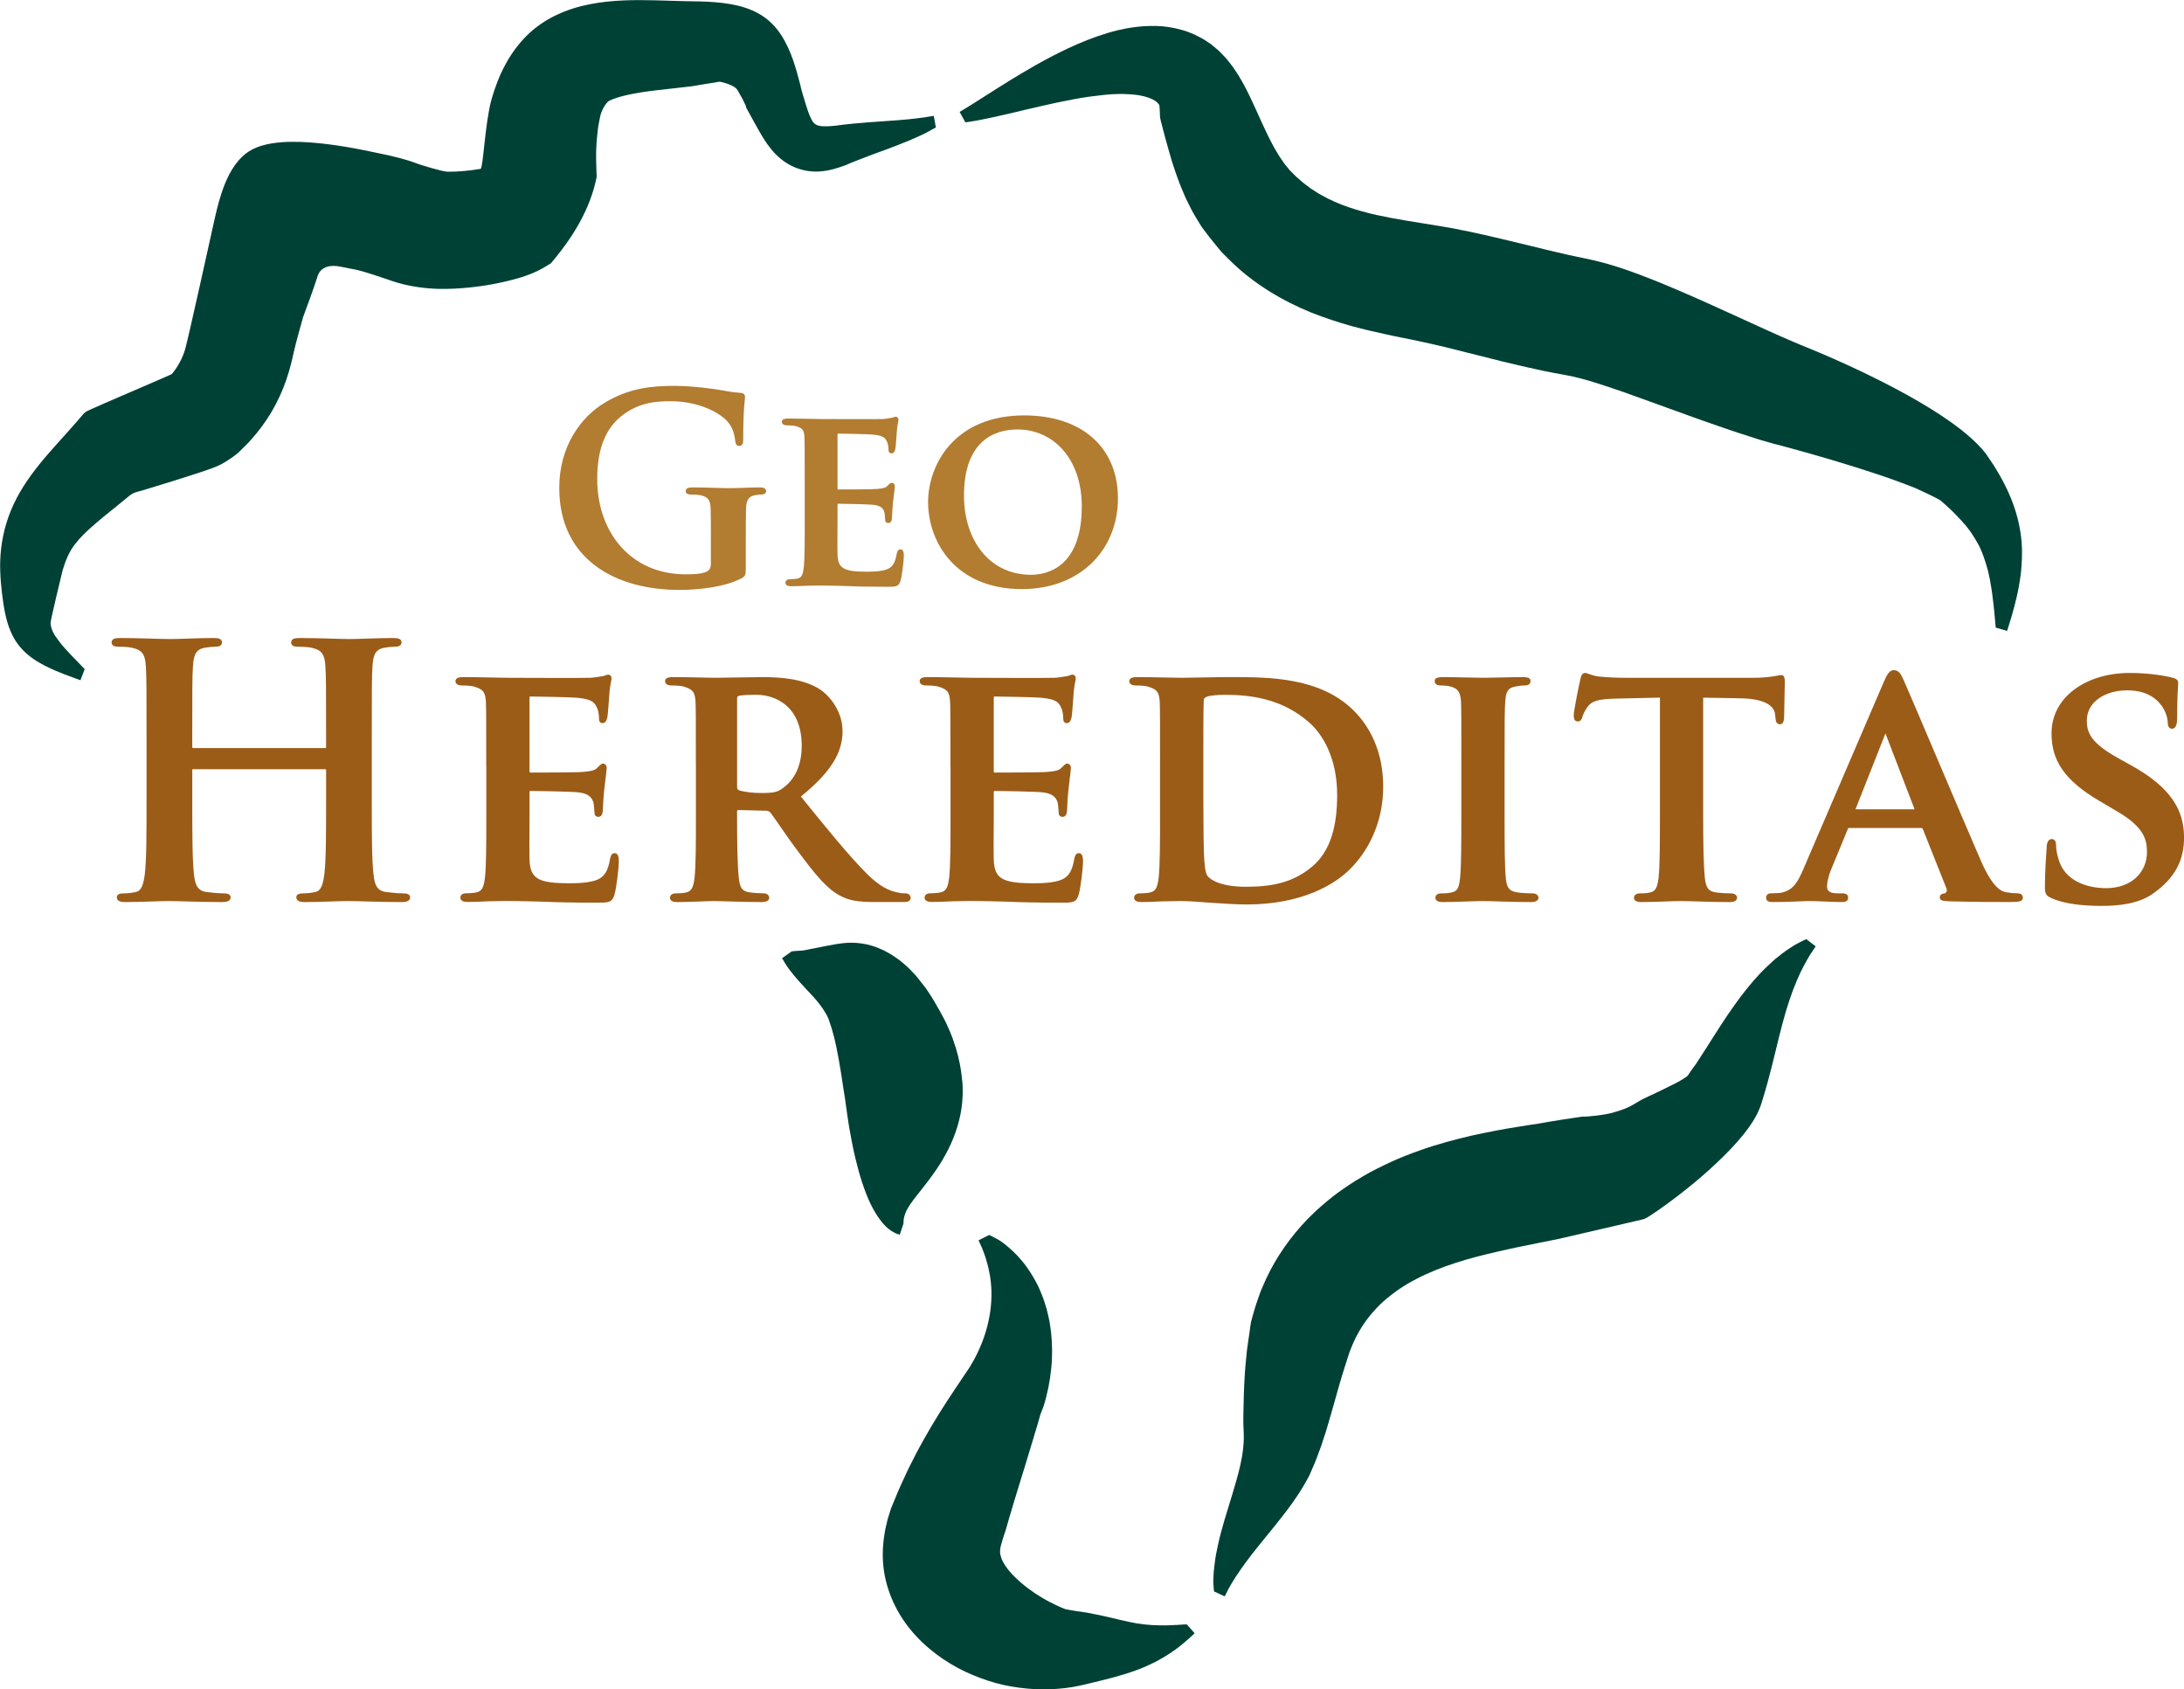
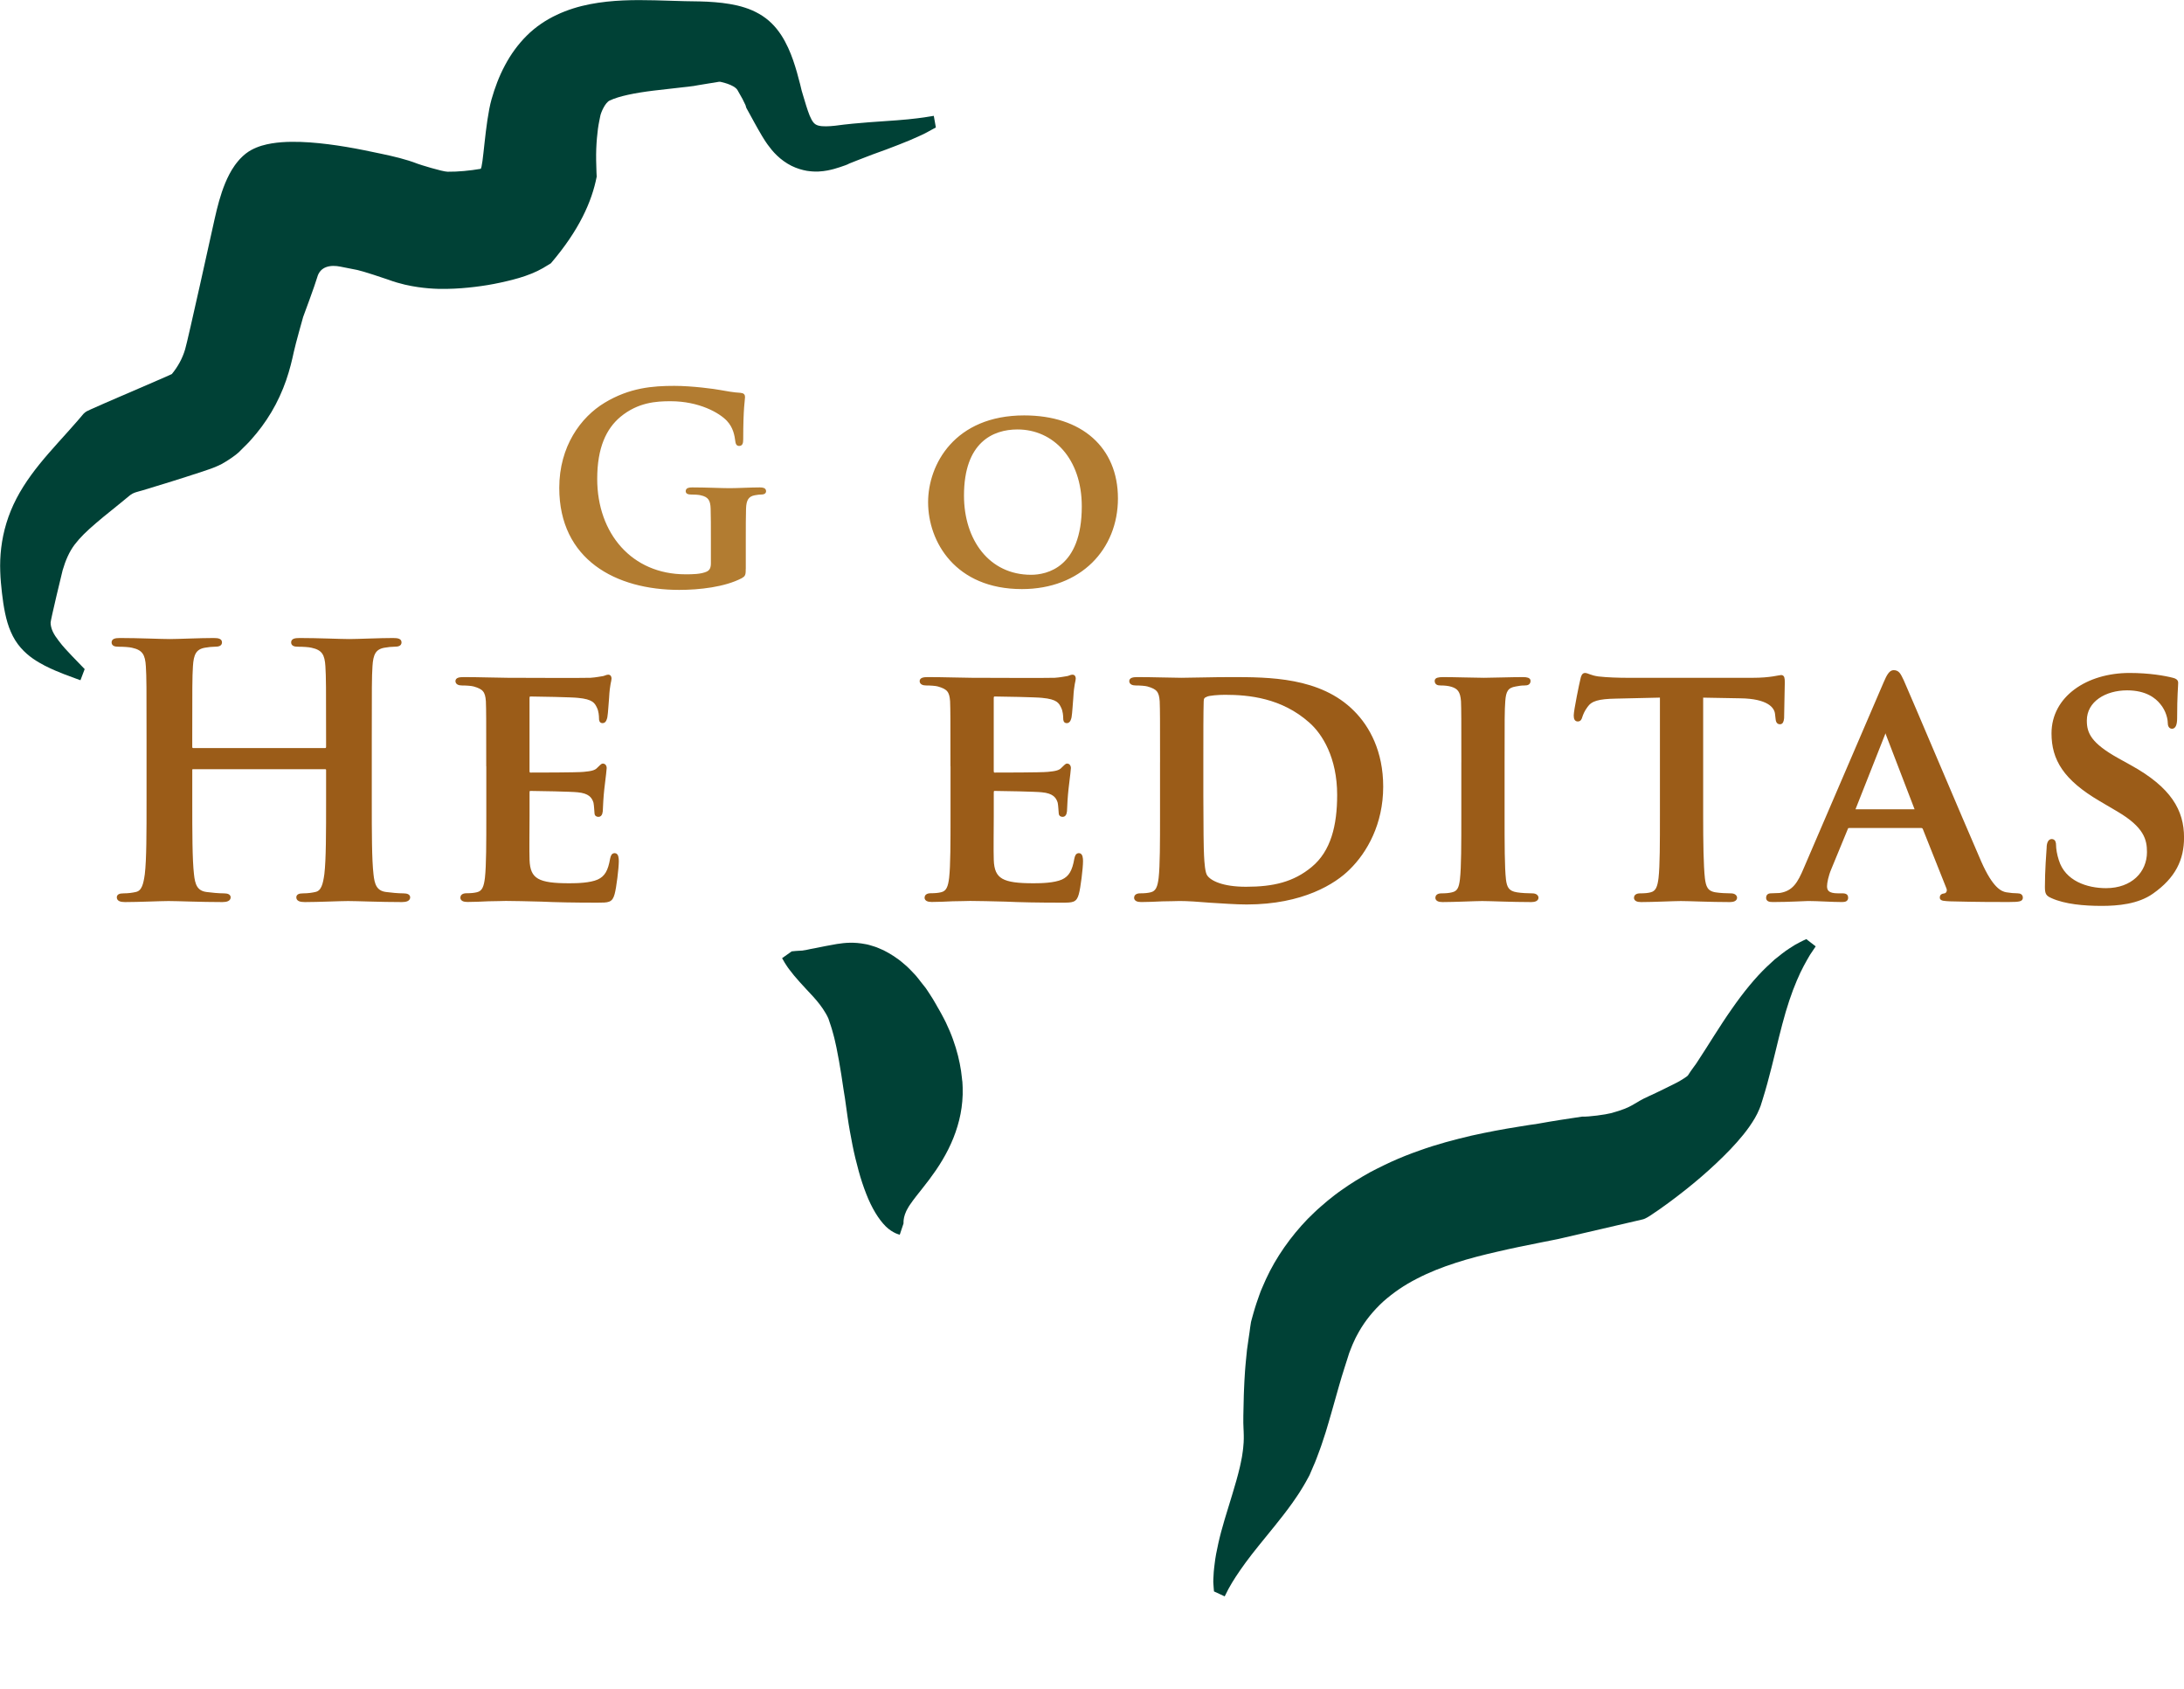
<svg xmlns="http://www.w3.org/2000/svg" id="uuid-8cf9bb03-d2f1-432e-9625-2c13f95a55de" data-name="contornos_apenas_imagem" viewBox="0 0 881.81 681.96">
  <g id="uuid-8babac41-b7e4-4459-b2ba-88d48df996b3" data-name="Desenho">
    <g>
      <path d="M131.32,302.47c.42,0,.84-.28.84-.98v-2.93c0-21.23,0-25.14-.28-29.61-.28-4.75-1.4-6.98-6.01-7.96-1.12-.28-3.49-.42-5.45-.42-1.54,0-2.37-.28-2.37-1.26s.98-1.26,2.93-1.26c7.54,0,16.34.42,20.11.42,3.35,0,12.15-.42,17.6-.42,1.96,0,2.93.28,2.93,1.26s-.84,1.26-2.51,1.26c-1.12,0-2.38.14-4.05.42-3.77.7-4.89,3.07-5.17,7.96-.28,4.47-.28,8.38-.28,29.61v24.58c0,12.85,0,23.88.7,29.89.42,3.91,1.26,6.98,5.45,7.54,1.96.28,5.03.56,7.12.56,1.54,0,2.23.42,2.23,1.12,0,.98-1.12,1.4-2.79,1.4-9.08,0-17.88-.42-21.79-.42-3.21,0-12.01.42-17.46.42-1.96,0-2.93-.42-2.93-1.4,0-.7.56-1.12,2.24-1.12,2.09,0,3.77-.28,5.03-.56,2.79-.56,3.49-3.63,4.05-7.68.7-5.87.7-16.9.7-29.75v-12.29c0-.56-.42-.84-.84-.84h-53.35c-.42,0-.84.14-.84.84v12.29c0,12.85,0,23.88.7,29.89.42,3.91,1.26,6.98,5.45,7.54,1.96.28,5.03.56,7.12.56,1.54,0,2.23.42,2.23,1.12,0,.98-1.12,1.4-2.79,1.4-9.08,0-17.88-.42-21.79-.42-3.21,0-12.01.42-17.6.42-1.82,0-2.79-.42-2.79-1.4,0-.7.56-1.12,2.23-1.12,2.1,0,3.77-.28,5.03-.56,2.79-.56,3.49-3.63,4.05-7.68.7-5.87.7-16.9.7-29.75v-24.58c0-21.23,0-25.14-.28-29.61-.28-4.75-1.4-6.98-6.01-7.96-1.12-.28-3.49-.42-5.45-.42-1.54,0-2.37-.28-2.37-1.26s.98-1.26,2.93-1.26c7.54,0,16.34.42,20.11.42,3.35,0,12.15-.42,17.6-.42,1.96,0,2.93.28,2.93,1.26s-.84,1.26-2.51,1.26c-1.12,0-2.38.14-4.05.42-3.77.7-4.89,3.07-5.17,7.96-.28,4.47-.28,8.38-.28,29.61v2.93c0,.7.42.98.84.98h53.35Z" fill="#9b5c18" stroke="#9b5c18" stroke-miterlimit="10" />
      <path d="M196.82,308.19c0-18.02,0-21.37-.14-25.14-.28-4.05-1.4-5.31-5.31-6.42-.98-.28-3.07-.42-4.89-.42-1.26,0-2.09-.42-2.09-1.26s.98-1.12,2.79-1.12c6.42,0,14.25.28,17.74.28,3.91,0,31.15.14,33.52,0,2.23-.14,4.19-.56,5.17-.7.7-.14,1.4-.56,1.96-.56.7,0,.84.56.84,1.12,0,.84-.7,2.23-.98,7.68-.14,1.26-.42,6.42-.7,7.82-.14.56-.42,1.95-1.4,1.95-.84,0-.98-.56-.98-1.54,0-.84-.14-2.93-.84-4.33-.98-2.1-1.96-3.77-8.1-4.33-2.09-.28-16.76-.56-19.27-.56-.56,0-.84.42-.84,1.12v29.33c0,.7.14,1.26.84,1.26,2.79,0,18.71,0,21.51-.28,2.93-.28,4.75-.56,5.87-1.82.98-.84,1.4-1.54,1.96-1.54s.98.56.98,1.26-.28,2.65-.98,8.66c-.28,2.37-.56,7.12-.56,7.96,0,.98-.14,2.65-1.26,2.65-.84,0-1.12-.42-1.12-.98-.14-1.26-.14-2.79-.42-4.33-.7-2.37-2.23-4.19-6.84-4.61-2.23-.28-16.2-.56-19.27-.56-.56,0-.7.56-.7,1.26v9.5c0,4.05-.14,14.11,0,17.6.28,8.1,4.05,9.92,16.62,9.92,3.21,0,8.38-.14,11.59-1.54,3.07-1.4,4.47-3.91,5.31-8.8.28-1.26.56-1.82,1.4-1.82.98,0,1.12,1.54,1.12,2.79,0,2.65-.98,10.75-1.68,13.13-.84,3.07-1.96,3.07-6.56,3.07-9.22,0-16.62-.14-22.62-.42-6.01-.14-10.62-.28-14.25-.28-1.4,0-4.05.14-6.98.14-2.93.14-6,.28-8.52.28-1.54,0-2.37-.42-2.37-1.26,0-.56.42-1.26,1.96-1.26,1.82,0,3.21-.14,4.33-.42,2.51-.56,3.21-2.79,3.63-6.28.56-5.03.56-14.39.56-25.28v-20.95Z" fill="#9b5c18" stroke="#9b5c18" stroke-miterlimit="10" />
-       <path d="M281.46,308.19c0-18.02,0-21.37-.14-25.14-.28-4.05-1.4-5.31-5.31-6.42-.98-.28-3.07-.42-4.89-.42-1.26,0-2.09-.42-2.09-1.26s.98-1.12,2.79-1.12c6.42,0,14.25.28,16.76.28,4.19,0,15.36-.28,19.13-.28,7.82,0,16.76.7,23.32,5.03,3.49,2.37,8.66,8.38,8.66,16.34,0,8.8-5.03,16.62-17.04,26.26,10.89,13.41,19.55,24.16,26.96,31.56,6.84,6.84,11.17,7.4,13.13,7.82,1.26.28,1.96.28,2.93.28s1.54.7,1.54,1.26c0,.98-.84,1.26-2.37,1.26h-11.73c-6.84,0-10.2-.7-13.41-2.37-5.31-2.65-9.92-8.24-16.76-17.46-4.89-6.42-10.06-14.39-11.59-16.2-.7-.7-1.4-.84-2.24-.84l-11.03-.28c-.56,0-.98.28-.98.98v1.68c0,11.03.14,20.25.7,25.28.42,3.49.98,5.73,4.75,6.28,1.82.28,4.47.42,6,.42.98,0,1.54.7,1.54,1.26,0,.84-.98,1.26-2.51,1.26-7.12,0-17.32-.42-19.13-.42-2.37,0-10.2.42-15.08.42-1.54,0-2.37-.42-2.37-1.26,0-.56.42-1.26,1.96-1.26,1.82,0,3.21-.14,4.33-.42,2.51-.56,3.21-2.79,3.63-6.28.56-5.03.56-14.39.56-25.28v-20.95ZM297.1,317.41c0,1.26.28,1.68,1.12,2.09,2.65.84,6.29,1.12,9.36,1.12,4.89,0,6.56-.42,8.66-1.96,3.77-2.65,7.96-7.82,7.96-17.6,0-16.76-11.45-21.09-18.71-21.09-3.07,0-6.01.14-7.26.42-.84.28-1.12.7-1.12,1.68v35.34Z" fill="#9b5c18" stroke="#9b5c18" stroke-miterlimit="10" />
      <path d="M384.25,308.19c0-18.02,0-21.37-.14-25.14-.28-4.05-1.4-5.31-5.31-6.42-.98-.28-3.07-.42-4.89-.42-1.26,0-2.09-.42-2.09-1.26s.98-1.12,2.79-1.12c6.42,0,14.25.28,17.74.28,3.91,0,31.15.14,33.52,0,2.23-.14,4.19-.56,5.17-.7.7-.14,1.4-.56,1.96-.56.7,0,.84.56.84,1.12,0,.84-.7,2.23-.98,7.68-.14,1.26-.42,6.42-.7,7.82-.14.56-.42,1.95-1.4,1.95-.84,0-.98-.56-.98-1.54,0-.84-.14-2.93-.84-4.33-.98-2.1-1.96-3.77-8.1-4.33-2.09-.28-16.76-.56-19.27-.56-.56,0-.84.42-.84,1.12v29.33c0,.7.14,1.26.84,1.26,2.79,0,18.71,0,21.51-.28,2.93-.28,4.75-.56,5.87-1.82.98-.84,1.4-1.54,1.96-1.54s.98.56.98,1.26-.28,2.65-.98,8.66c-.28,2.37-.56,7.12-.56,7.96,0,.98-.14,2.65-1.26,2.65-.84,0-1.12-.42-1.12-.98-.14-1.26-.14-2.79-.42-4.33-.7-2.37-2.23-4.19-6.84-4.61-2.23-.28-16.2-.56-19.27-.56-.56,0-.7.56-.7,1.26v9.5c0,4.05-.14,14.11,0,17.6.28,8.1,4.05,9.92,16.62,9.92,3.21,0,8.38-.14,11.59-1.54,3.07-1.4,4.47-3.91,5.31-8.8.28-1.26.56-1.82,1.4-1.82.98,0,1.12,1.54,1.12,2.79,0,2.65-.98,10.75-1.68,13.13-.84,3.07-1.95,3.07-6.56,3.07-9.22,0-16.62-.14-22.62-.42-6.01-.14-10.62-.28-14.25-.28-1.4,0-4.05.14-6.98.14-2.93.14-6,.28-8.52.28-1.54,0-2.37-.42-2.37-1.26,0-.56.42-1.26,1.96-1.26,1.82,0,3.21-.14,4.33-.42,2.51-.56,3.21-2.79,3.63-6.28.56-5.03.56-14.39.56-25.28v-20.95Z" fill="#9b5c18" stroke="#9b5c18" stroke-miterlimit="10" />
      <path d="M468.88,308.19c0-18.02,0-21.37-.14-25.14-.28-4.05-1.4-5.31-5.31-6.42-.98-.28-3.07-.42-4.89-.42-1.26,0-2.09-.42-2.09-1.26s.98-1.12,2.79-1.12c6.42,0,14.25.28,17.74.28,3.77,0,12.57-.28,19.97-.28,15.36,0,36.03,0,49.44,13.55,6.15,6.15,11.59,16.06,11.59,30.17,0,14.94-6.42,26.26-13.41,33.1-5.59,5.59-18.58,13.97-41.2,13.97-4.47,0-9.78-.42-14.67-.7-4.89-.42-9.36-.7-12.43-.7-1.4,0-4.05.14-6.98.14-2.93.14-6,.28-8.52.28-1.54,0-2.37-.42-2.37-1.26,0-.56.42-1.26,1.95-1.26,1.82,0,3.21-.14,4.33-.42,2.51-.56,3.21-2.79,3.63-6.28.56-5.03.56-14.39.56-25.28v-20.95ZM485.36,321.32c0,12.57.14,21.65.28,24.02.14,2.93.42,7.12,1.4,8.38,1.54,2.23,6.42,4.75,16.06,4.75,11.17,0,19.41-1.96,26.82-8.1,7.96-6.56,10.47-17.18,10.47-29.47,0-15.08-6-24.86-11.45-29.61-11.31-10.06-24.72-11.31-34.36-11.31-2.51,0-6.56.28-7.54.84-1.12.42-1.54.98-1.54,2.37-.14,4.05-.14,13.83-.14,23.18v14.94Z" fill="#9b5c18" stroke="#9b5c18" stroke-miterlimit="10" />
      <path d="M590.53,308.19c0-18.02,0-21.37-.14-25.14-.28-4.05-1.54-5.45-4.19-6.28-1.4-.42-2.93-.56-4.47-.56-1.26,0-1.96-.28-1.96-1.4,0-.7.98-.98,2.93-.98,4.61,0,12.99.28,16.48.28,3.07,0,11.03-.28,15.78-.28,1.54,0,2.51.28,2.51.98,0,1.12-.7,1.4-1.96,1.4s-2.23.14-3.63.42c-3.35.56-4.33,2.23-4.61,6.42-.28,3.77-.28,7.12-.28,25.14v20.95c0,11.45,0,20.95.56,25.98.42,3.21,1.26,5.03,4.89,5.59,1.68.28,4.47.42,6.28.42,1.4,0,1.96.7,1.96,1.26,0,.84-.98,1.26-2.38,1.26-8.1,0-16.48-.42-19.83-.42-2.79,0-11.17.42-16.06.42-1.54,0-2.37-.42-2.37-1.26,0-.56.42-1.26,1.96-1.26,1.82,0,3.21-.14,4.33-.42,2.51-.56,3.21-2.23,3.63-5.73.56-4.89.56-14.39.56-25.84v-20.95Z" fill="#9b5c18" stroke="#9b5c18" stroke-miterlimit="10" />
      <path d="M670.7,281.1l-18.3.42c-7.12.14-10.06.98-11.87,3.63-1.26,1.68-1.82,3.21-2.1,4.05-.28.98-.56,1.54-1.4,1.54s-1.12-.7-1.12-1.96c0-1.96,2.37-13.41,2.65-14.39.28-1.54.7-2.23,1.4-2.23.98,0,2.23.98,5.31,1.4,3.63.42,8.24.56,12.29.56h49.86c3.91,0,6.56-.28,8.38-.56,1.95-.28,2.93-.56,3.35-.56.84,0,.98.7.98,2.51,0,2.51-.28,11.31-.28,14.39-.14,1.26-.42,1.96-1.12,1.96-.98,0-1.26-.56-1.4-2.37l-.14-1.26c-.28-3.07-3.49-6.7-14.52-6.84l-15.5-.28v48.04c0,10.89.14,20.25.7,25.42.42,3.35,1.12,5.59,4.75,6.14,1.68.28,4.47.42,6.28.42,1.4,0,1.96.7,1.96,1.26,0,.84-.98,1.26-2.37,1.26-8.1,0-16.34-.42-19.83-.42-2.79,0-11.17.42-16.06.42-1.54,0-2.37-.42-2.37-1.26,0-.56.42-1.26,1.96-1.26,1.82,0,3.35-.14,4.33-.42,2.51-.56,3.21-2.79,3.63-6.28.56-5.03.56-14.39.56-25.28v-48.04Z" fill="#9b5c18" stroke="#9b5c18" stroke-miterlimit="10" />
      <path d="M746.68,333.75c-.7,0-.84.14-1.12.84l-6.56,15.92c-1.26,2.93-1.82,5.87-1.82,7.26,0,2.09,1.12,3.35,4.89,3.35h1.82c1.54,0,1.82.56,1.82,1.26,0,.98-.7,1.26-1.96,1.26-4.05,0-9.78-.42-13.69-.42-1.26,0-7.82.42-14.25.42-1.54,0-2.23-.28-2.23-1.26,0-.7.42-1.26,1.4-1.26,1.12,0,2.51-.14,3.63-.14,5.59-.84,7.68-4.47,10.2-10.48l32.12-74.72c1.4-3.35,2.38-4.75,3.63-4.75,1.82,0,2.37,1.12,3.63,3.77,2.93,6.56,23.46,55.17,31.29,73.18,4.75,10.75,8.24,12.29,10.47,12.71,1.82.28,3.21.42,4.61.42,1.12,0,1.68.42,1.68,1.26,0,.98-.7,1.26-5.31,1.26-4.33,0-13.27,0-23.6-.28-2.23-.14-3.63-.14-3.63-.98,0-.7.28-1.12,1.54-1.26.84-.14,1.68-1.26,1.12-2.65l-9.5-23.88c-.28-.7-.7-.84-1.26-.84h-28.91ZM772.93,327.19c.56,0,.7-.28.56-.7l-11.59-30.17c-.14-.42-.28-1.12-.56-1.12-.42,0-.56.7-.7,1.12l-11.87,30.03c-.28.56,0,.84.42.84h23.74Z" fill="#9b5c18" stroke="#9b5c18" stroke-miterlimit="10" />
      <path d="M828.52,362.1c-1.96-.84-2.37-1.4-2.37-4.05,0-6.42.56-13.83.7-15.78,0-1.82.56-3.07,1.54-3.07,1.12,0,1.26,1.12,1.26,1.95,0,1.54.42,4.05,1.12,6.15,2.65,8.8,11.87,11.73,19.55,11.73,10.61,0,17.04-6.7,17.04-15.08,0-5.17-1.26-10.34-12.15-16.76l-7.12-4.19c-14.53-8.52-19.27-16.48-19.27-26.96,0-14.52,13.97-23.88,31-23.88,7.96,0,14.25,1.12,17.46,1.96,1.12.28,1.68.7,1.68,1.54,0,1.54-.42,4.89-.42,14.25,0,2.51-.56,3.77-1.54,3.77-.84,0-1.26-.7-1.26-2.09,0-1.12-.56-4.75-3.21-7.82-1.82-2.23-5.73-5.59-13.69-5.59-8.8,0-16.76,4.61-16.76,12.71,0,5.31,1.96,9.5,12.99,15.64l5.03,2.79c16.2,8.94,21.23,18.02,21.23,28.77,0,8.8-3.35,15.92-12.29,22.21-5.87,4.19-13.97,4.89-20.53,4.89-7.12,0-14.67-.7-19.97-3.07Z" fill="#9b5c18" stroke="#9b5c18" stroke-miterlimit="10" />
    </g>
    <g>
      <path d="M300.61,229.22c0,2.8-.1,3.01-1.35,3.74-6.75,3.53-16.91,4.67-25.01,4.67-25.42,0-47.94-12.04-47.94-40.68,0-16.6,8.61-28.23,18.06-33.93,9.96-6.02,19.2-6.75,27.92-6.75,7.16,0,16.29,1.25,18.37,1.66,2.18.41,5.81,1.04,8.2,1.14,1.25.1,1.45.52,1.45,1.25,0,1.14-.73,4.05-.73,17.02,0,1.66-.31,2.18-1.14,2.18-.73,0-.93-.52-1.04-1.35-.31-2.39-.83-5.71-3.53-8.61-3.11-3.32-11.42-8.09-23.14-8.09-5.71,0-13.28.41-20.55,6.43-5.81,4.88-9.55,12.66-9.55,25.42,0,22.31,14.22,39.02,36.11,39.02,2.7,0,6.33,0,8.82-1.14,1.56-.73,1.97-2.08,1.97-3.84v-9.75c0-5.19,0-9.13-.1-12.25-.1-3.53-1.04-5.19-4.46-5.92-.83-.21-2.59-.31-4.05-.31-.93,0-1.56-.21-1.56-.83,0-.83.73-1.04,2.18-1.04,5.4,0,11.93.31,15.05.31s8.72-.31,12.14-.31c1.35,0,2.08.21,2.08,1.04,0,.62-.62.83-1.35.83-.83,0-1.56.1-2.8.31-2.8.52-3.84,2.28-3.94,5.92-.1,3.11-.1,7.26-.1,12.45v11.41Z" fill="#b27c31" stroke="#b27c31" stroke-miterlimit="10" />
-       <path d="M325.41,194.97c0-13.39,0-15.88-.1-18.68-.21-3.01-1.04-3.94-3.94-4.77-.73-.21-2.28-.31-3.63-.31-.93,0-1.56-.31-1.56-.93s.73-.83,2.08-.83c4.77,0,10.59.21,13.18.21,2.91,0,23.14.1,24.91,0,1.66-.1,3.11-.41,3.84-.52.52-.1,1.04-.41,1.45-.41.52,0,.62.41.62.83,0,.62-.52,1.66-.73,5.71-.1.93-.31,4.77-.52,5.81-.1.41-.31,1.45-1.04,1.45-.62,0-.73-.41-.73-1.14,0-.62-.1-2.18-.62-3.22-.73-1.56-1.45-2.8-6.02-3.22-1.56-.21-12.45-.41-14.32-.41-.42,0-.62.31-.62.83v21.79c0,.52.1.93.62.93,2.08,0,13.91,0,15.98-.21,2.18-.21,3.53-.42,4.36-1.35.73-.62,1.04-1.14,1.45-1.14s.73.41.73.93-.21,1.97-.73,6.43c-.21,1.76-.41,5.29-.41,5.92,0,.73-.1,1.97-.93,1.97-.62,0-.83-.31-.83-.73-.1-.93-.1-2.08-.31-3.22-.52-1.76-1.66-3.11-5.09-3.42-1.66-.21-12.04-.42-14.32-.42-.42,0-.52.42-.52.93v7.06c0,3.01-.1,10.48,0,13.08.21,6.02,3.01,7.37,12.35,7.37,2.39,0,6.23-.1,8.61-1.14,2.28-1.04,3.32-2.91,3.94-6.54.21-.93.42-1.35,1.04-1.35.73,0,.83,1.14.83,2.08,0,1.97-.73,7.99-1.25,9.75-.62,2.28-1.45,2.28-4.88,2.28-6.85,0-12.35-.1-16.81-.31-4.46-.1-7.89-.21-10.58-.21-1.04,0-3.01.1-5.19.1-2.18.1-4.46.21-6.33.21-1.14,0-1.76-.31-1.76-.93,0-.42.31-.93,1.45-.93,1.35,0,2.39-.1,3.22-.31,1.87-.42,2.39-2.08,2.7-4.67.42-3.74.42-10.69.42-18.78v-15.57Z" fill="#b27c31" stroke="#b27c31" stroke-miterlimit="10" />
      <path d="M375.23,202.75c0-15.05,10.58-34.56,38.29-34.56,23.04,0,37.36,12.76,37.36,33s-14.74,36.11-38.29,36.11c-26.57,0-37.36-18.89-37.36-34.56ZM437.28,204.41c0-19.51-11.73-31.55-26.46-31.55-10.17,0-22.1,5.4-22.1,27.19,0,18.16,10.38,32.48,27.6,32.48,6.43,0,20.96-3.01,20.96-28.12Z" fill="#b27c31" stroke="#b27c31" stroke-miterlimit="10" />
    </g>
    <g id="uuid-7eaf47f3-764a-464c-ad7d-a574918600ec" data-name="Brasil">
      <path d="M319.74,384.04s.24-.02.71-.07c.46-.04,1.19-.13,2.03-.16.43-.02.91-.05,1.44-.08.51-.06,1-.15,1.56-.25.54-.1,1.13-.24,1.71-.37.56-.12,1.23-.21,1.88-.35,2.64-.51,5.56-1.16,8.84-1.69,3.3-.52,6.94-.84,11.47.05,1.12.15,2.32.59,3.54.94.6.16,1.27.44,1.9.71.64.27,1.29.55,1.95.85,2.67,1.36,5.49,3.07,8.24,5.5,1.42,1.14,2.71,2.51,4.04,3.92l.5.53.12.13.06.07c.88,1.08,1.29,1.53,2.1,2.64,0,0,1.59,1.98,1.9,2.39.18.19.75,1.14.94,1.39l.67,1.02c.9,1.37,1.8,2.79,2.61,4.27l.62,1.11.52.88c.35.57.66,1.15.97,1.73.31.59.63,1.18.94,1.77.31.59.65,1.21.9,1.76,1.07,2.24,2.11,4.67,2.88,6.84,1.66,4.57,2.65,8.75,3.26,12.74.13.95.26,1.9.35,2.85l.07.71c-.03-.19.25,1.78.13.97v.05s0,.09,0,.09v.18s.03.36.03.36c.02.47.06,1,.07,1.51.07,1.99,0,3.75-.15,5.52-.29,3.51-.96,6.86-1.94,10.1-1.92,6.47-5.09,12.46-8.69,17.73-1.8,2.63-3.65,5.07-5.48,7.35-1.8,2.27-3.48,4.35-4.84,6.34-.34.48-.65.93-.91,1.42-.27.53-.55.92-.76,1.4-.21.47-.38.91-.53,1.31-.15.42-.27.83-.35,1.21-.15.72-.22,1.36-.23,1.8-.01.44,0,.68,0,.68l-1.52,4.55s-.15-.05-.44-.14c-.28-.1-.74-.23-1.27-.47-1.05-.5-2.55-1.36-3.98-2.79-2.85-2.84-5.66-7.43-7.86-13.13-1.12-2.85-2.16-5.96-3.06-9.28-.91-3.32-1.78-6.82-2.49-10.46-.71-3.64-1.42-7.4-1.96-11.23-.27-1.9-.54-3.82-.81-5.75l-.2-1.43-.09-.62-.12-.72-.46-2.88c-.57-3.82-1.11-7.62-1.79-11.27-.32-1.84-.71-3.62-1.03-5.4-.17-.89-.39-1.74-.58-2.6-.21-.85-.38-1.75-.62-2.51-.22-.79-.44-1.58-.66-2.36-.1-.38-.22-.78-.38-1.21-.14-.42-.28-.84-.42-1.25-.14-.42-.28-.83-.41-1.24l-.21-.61-.05-.15c.07.17-.19-.43.16.37v-.03s-.05-.06-.05-.06l-.12-.25c-.32-.66-.62-1.32-1.01-1.93-1.44-2.49-3.23-4.72-5.1-6.78-1.88-2.04-3.75-3.99-5.37-5.81-1.63-1.81-3.03-3.48-4.1-4.93-.55-.7-1.02-1.39-1.41-2.01-.2-.3-.38-.58-.54-.84-.14-.24-.27-.46-.38-.66-.46-.79-.7-1.21-.7-1.21l3.92-2.77Z" fill="#004136" />
-       <path d="M399.42,498.54s1.32.61,3.58,1.85c.56.27,1.19.75,1.9,1.26.7.52,1.42,1.13,2.24,1.81,1.55,1.35,3.28,2.91,4.98,4.95,1.81,2,3.47,4.45,5.18,7.31.8,1.44,1.7,2.99,2.39,4.65.71,1.66,1.49,3.44,2.05,5.31.3.94.62,1.91.9,2.9.26.99.48,2,.71,3.04.52,2.1.77,4.24,1.06,6.5.45,4.48.56,9.33.03,14.29-.49,4.97-1.48,10.14-3.09,15.27-.2.65-1.25,3.22-1.25,3.22l-.1.35-.2.7c-.27.93-.54,1.87-.81,2.82-.27.95-.54,1.91-.85,2.85-.15.47-.29.95-.44,1.42l-.39,1.37c-2.17,7.31-4.47,14.64-6.62,21.65-.53,1.73-1.06,3.47-1.59,5.23-.51,1.72-.98,3.46-1.54,5.16-.49,1.71-.98,3.43-1.47,5.16-.58,1.68-1.2,3.52-1.68,5.25-.24.87-.48,1.66-.59,2.5,0,.04-.05,1.68,0,1.86.02.09.33,1.27.37,1.38.04.11.08.22.11.33.57,1.81,2.53,4.86,5.5,7.71.35.39.76.68,1.14,1.07l.58.57.62.52c.82.72,1.7,1.39,2.58,2.12.91.63,1.83,1.34,2.78,1.98.48.35.96.65,1.45.93.49.29.98.68,1.47.94,2,1.23,4.02,2.25,6.12,3.26.53.24,1.05.48,1.58.72.52.2,1.04.42,1.57.65l.4.17s3.33.63,4.24.75c7.34.97,12.99,2.43,17.79,3.56,1.21.27,2.38.54,3.51.79,1.16.23,2.28.45,3.35.66,2.18.36,4.27.54,6.29.69,2,.12,3.86.08,5.58.11.85-.04,1.64-.07,2.36-.1.75-.02,1.45-.03,2.05-.08,2.45-.18,3.9-.23,3.9-.23l3.19,3.59s-.86.79-2.46,2.27c-1.66,1.42-4.06,3.59-7.54,5.85-1.72,1.15-3.71,2.32-5.93,3.48-2.24,1.11-4.71,2.26-7.42,3.24-5.39,2.03-11.59,3.6-18.16,5.16-3.19.78-6.99,1.73-10.82,2.14-3.85.43-7.87.67-11.99.43-4.11-.21-8.32-.73-12.55-1.64-4.23-.91-8.45-2.3-12.62-4.03-4.17-1.73-8.25-3.89-12.13-6.53-3.88-2.62-7.56-5.7-10.86-9.25-3.29-3.55-6.19-7.6-8.42-12.06-2.24-4.45-3.81-9.31-4.56-14.29-.74-4.99-.56-10.06.25-14.92.15-1.21.45-2.46.74-3.7l.44-1.86c.07-.32.15-.61.24-.86l.25-.8.51-1.6.25-.8.13-.4.03-.1s.22-.62.14-.39l.08-.2c.44-1.06.87-2.11,1.31-3.16,1.68-4.23,3.61-8.31,5.5-12.35,1.01-1.99,2.01-3.96,3-5.92,1-1.96,2.09-3.84,3.12-5.74,4.19-7.55,8.68-14.53,13.04-21.04,1.09-1.62,2.16-3.21,3.21-4.79.53-.78,1.05-1.56,1.57-2.33l.7-1.03.66-1.12c1.8-2.94,3.23-5.96,4.4-8.92,2.34-5.93,3.49-11.7,3.78-16.86.3-5.16-.29-9.69-1.15-13.31-.17-.92-.43-1.76-.68-2.56-.25-.79-.42-1.58-.67-2.24-.51-1.34-.84-2.46-1.29-3.43-.87-1.93-1.34-2.97-1.34-2.97l4.29-2.15Z" fill="#004136" />
      <path d="M490.16,642.44s-.04-.43-.11-1.27c-.03-.41-.06-.93-.11-1.54-.05-.62-.1-1.29-.04-2.16.05-.86.1-1.83.16-2.89.08-1.08.23-2.13.37-3.35.27-2.42.78-5.16,1.46-8.12,1.3-5.99,3.54-12.91,5.73-20.09.51-1.75,1.04-3.56,1.59-5.42.24-.89.47-1.81.73-2.7.25-.9.44-1.78.66-2.67.23-.9.38-1.78.56-2.65.18-.87.37-1.75.46-2.59.1-.85.28-1.71.33-2.52.03-.4.07-.81.1-1.22.01-.15.04-.45.05-.6,0-.08.02-.23.03-.3,0-.02,0-.06,0-.08.13-1.74,0-4.5,0-4.56,0-.04-.03-.64-.04-.8-.09-1.79-.12-3.14-.08-5.46.01-1.06.03-2.11.07-3.18.03-1.13.06-2.28.08-3.43.01-.57.03-1.15.04-1.73,0-.6.05-1.23.07-1.85.06-1.24.11-2.49.17-3.75.08-1.3.14-2.69.25-4.03.05-.68.1-1.36.16-2.04.07-.72.13-1.43.2-2.16.15-1.46.27-2.93.44-4.4.19-1.5.44-3.09.66-4.65.12-.79.23-1.57.35-2.36.07-.65.18-1.36.27-2.04.11-.68.21-1.37.32-2.06,0-.06.04-.22.09-.39l.13-.48.26-.96.54-1.93.57-1.94c.19-.64.4-1.33.58-1.83.38-1.1.76-2.2,1.15-3.31l.6-1.66.7-1.64c.48-1.1.97-2.19,1.45-3.3,4.05-8.79,10-17.2,16.86-24.3,1.74-1.69,3.51-3.48,5.33-5.02.91-.79,1.83-1.6,2.75-2.36l2.79-2.21c.95-.74,1.89-1.41,2.84-2.07.95-.66,1.91-1.34,2.86-1.97,1.89-1.21,3.84-2.48,5.74-3.56.96-.55,1.92-1.13,2.88-1.64l2.87-1.48c1.93-1,3.8-1.84,5.71-2.75,3.74-1.69,7.53-3.2,11.17-4.46,7.33-2.66,14.36-4.45,21.06-6.05,6.73-1.49,13.06-2.68,19.06-3.62,1.47-.24,2.93-.47,4.4-.71l2.15-.3.27-.04.13-.02c-1.18.24-.25.05-.48.1l.55-.1,1.1-.19c2.93-.5,5.85-1.05,8.77-1.48,2.92-.44,5.83-.92,8.74-1.33,2.87.11,9.64-.84,11.72-1.4,9.55-2.59,8.62-3.92,15.65-7.02,2.7-1.19,9.76-4.7,11.07-5.38,1.3-.68,4.07-2.37,4.4-2.88.33-.51.66-1.01.99-1.51.31-.47.56-.79.84-1.19.28-.38.55-.76.83-1.14.28-.38.57-.73.86-1.21,4.68-7.08,9.26-14.78,14.04-21.56,4.7-6.8,9.58-12.75,14.13-17.1,1.15-1.07,2.24-2.08,3.27-3.03,1.1-.91,2.15-1.72,3.11-2.46,1.91-1.5,3.74-2.58,5.12-3.46,1.46-.84,2.64-1.39,3.4-1.78.77-.38,1.17-.55,1.17-.55l3.8,2.93s-.8,1.2-2.31,3.44c-1.37,2.34-3.39,5.75-5.35,10.46-2,4.68-4,10.57-5.83,17.55-1.87,6.97-3.6,15.01-6.02,23.81-.62,2.19-1.27,4.56-1.98,6.75-.18.56-.35,1.12-.53,1.68l-.13.42-.03.11-.07.19-.1.25-.39,1c-.54,1.31-1.16,2.54-1.84,3.71-2.74,4.66-6.17,8.66-9.84,12.54-7.4,7.7-15.82,14.87-25.06,21.66-2.32,1.7-4.64,3.37-7.2,5.03-.31.21-.66.42-1.02.64-.08.06-.59.35-1,.54l-.48.22-.12.05c-1.24.37-.42.12-.73.21l-2.1.49c-1.4.33-2.81.65-4.22.98-5.64,1.31-11.35,2.63-17.1,3.97-2.88.67-5.76,1.34-8.66,2.01l-1.09.25-.54.13-.62.13-2.2.44c-1.46.29-2.93.58-4.39.87-5.85,1.17-11.69,2.34-17.43,3.69-5.75,1.31-11.45,2.74-16.94,4.53-5.5,1.77-10.82,3.86-15.77,6.44-4.98,2.53-9.51,5.64-13.5,9.18-3.93,3.6-7.27,7.69-9.82,12.17-.59,1.15-1.28,2.24-1.78,3.43l-.8,1.75c-.27.58-.45,1.15-.69,1.72l-.67,1.72-.62,1.96c-.41,1.29-.83,2.58-1.23,3.85-1.63,5.04-3.01,10.13-4.42,15.08-.72,2.5-1.38,4.95-2.12,7.39-.36,1.22-.72,2.42-1.08,3.62-.39,1.2-.78,2.39-1.17,3.56-.72,2.34-1.66,4.7-2.5,6.99-.41,1.18-.89,2.2-1.34,3.26-.45,1.05-.9,2.1-1.34,3.13l-.08.19s-.24.53-.16.34l-.05.1-.21.39-.42.77c-.28.51-.56,1.02-.84,1.53-.54,1.02-1.17,1.96-1.74,2.92-.57.97-1.18,1.88-1.79,2.78-.6.91-1.2,1.8-1.82,2.64-2.44,3.44-4.91,6.53-7.21,9.4-4.64,5.72-8.67,10.57-11.7,14.72-3.02,4.14-5.21,7.54-6.46,9.83-.34.55-.61,1.12-.86,1.6-.24.48-.44.88-.61,1.21-.33.65-.5.98-.5.98l-4.35-2.02Z" fill="#004136" />
-       <path d="M805.81,253.43s-.06-.57-.17-1.68c-.1-1.1-.24-2.72-.43-4.85-.22-2.05-.49-4.54-.87-7.42-.15-1.44-.49-2.95-.74-4.52-.11-.79-.27-1.59-.46-2.39-.18-.8-.36-1.62-.55-2.46-.95-3.29-1.95-6.69-3.58-9.87-.88-1.58-1.74-3.13-2.76-4.64-.45-.76-1.05-1.5-1.62-2.24-.28-.37-.56-.74-.85-1.11-.32-.36-.65-.73-.98-1.1-.32-.36-.64-.73-.97-1.1-.32-.36-.73-.73-1.06-1.11-.72-.75-1.33-1.49-2.17-2.25-.81-.76-1.53-1.51-2.39-2.28-.86-.76-1.74-1.53-2.62-2.31-.96-.78-8.87-4.48-9.89-4.91-4.43-1.8-9.78-3.77-15.56-5.7-5.79-1.94-12.03-3.88-18.53-5.82-3.27-.95-6.58-1.91-9.93-2.88-3.35-.92-6.74-1.86-10.17-2.8-.83-.21-1.66-.43-2.5-.64l-.6-.15-.29-.07-.14-.03c-.2-.07.24.11-.48-.17l-1.42-.39c-.94-.27-1.89-.54-2.83-.81l-.72-.21-.82-.26-1.64-.53c-2.1-.68-4.21-1.36-6.34-2.04-1-.33-2.01-.67-3.02-1.01-.98-.34-1.96-.68-2.95-1.01-7.89-2.68-15.53-5.49-23.07-8.21-3.76-1.39-7.47-2.73-11.16-4.03-1.81-.65-3.62-1.3-5.44-1.96-1.77-.6-3.58-1.25-5.33-1.82-1.71-.56-3.42-1.13-5.13-1.69l-2.46-.77-1.23-.39-1.14-.31-2.27-.63-.57-.16-.5-.11c-.33-.07-.65-.16-.98-.24l-.98-.25c-.31-.07-.7-.2-.9-.21-.49-.08-.97-.17-1.45-.27l-.36-.08-.89-.17-1.57-.29-3.15-.58c-1.08-.2-2.04-.36-3.2-.62l-3.62-.79-3.62-.8-3.41-.78-6.51-1.54c-7.86-1.97-15.72-3.94-23.55-5.91-1.79-.41-3.57-.83-5.36-1.24-1.71-.37-3.41-.75-5.11-1.12l-1.27-.28-.32-.07-.16-.04-.63-.11-.78-.16-3.11-.62c-1.03-.21-2.06-.4-3.09-.63l-3.3-.71c-4.5-.99-9.35-2.05-14.48-3.46-5.17-1.46-10.63-3.21-16.27-5.46-11.2-4.55-23.43-11.58-33.17-21.41l-1.82-1.81-1.11-1.1-.24-.29-.48-.58c-.7-.86-1.41-1.71-2.11-2.57-1.53-1.83-3-3.71-4.4-5.61l-1.03-1.43-.67-1.08-1.32-2.17-1.28-2.17c-.43-.73-.72-1.37-1.09-2.06-.69-1.35-1.38-2.71-2.01-4.06-1.05-2.49-2.21-5.12-2.97-7.33l-.63-1.72c-.21-.58-.42-1.15-.58-1.65-.34-1.04-.69-2.08-1.03-3.12l-.25-.78-.21-.71-.41-1.41c-.26-.91-.52-1.81-.79-2.72-.44-1.59-.88-3.16-1.32-4.73-.35-1.32-.69-2.63-1.03-3.93-.25-.97-.51-1.94-.76-2.9-.1-.38-.18-.78-.26-1.19-.06-.26-.15-1.98-.12-2.13,0,0-.13-2.86-.22-3.08-.48-.76-1.28-1.61-2.64-2.26-1.33-.66-2.99-1.24-4.97-1.58-.95-.23-2.02-.29-3.06-.43-1.08-.05-2.18-.18-3.32-.2-1.15,0-2.28-.06-3.46.02-.59.02-1.17.05-1.76.07-.6.05-1.19.1-1.77.15-1.18.08-2.37.23-3.55.38-1.18.12-2.38.28-3.56.43-4.75.62-9.29,1.65-13.67,2.5-4.35.91-8.39,1.93-12.15,2.76-1.88.45-3.65.88-5.33,1.28-1.71.39-3.3.75-4.79,1.09-2.98.7-5.57,1.23-7.69,1.65-2.11.43-3.77.68-4.89.86-1.12.16-1.7.24-1.7.24l-2.33-4.2s1.81-1.05,5.18-3.16c3.38-2.1,8.28-5.34,14.69-9.29,6.42-3.93,14.28-8.68,23.92-13.22,4.82-2.25,10.1-4.43,15.93-6.19,1.46-.43,2.96-.83,4.48-1.2,1.55-.31,3.09-.7,4.71-.91,3.2-.55,6.57-.79,10.04-.74,3.47.02,7.07.58,10.63,1.56.88.28,1.79.5,2.66.85.87.35,1.74.71,2.62,1.07,1.72.85,3.72,1.87,5.01,2.8l1.09.71.27.18c.39.27.19.14.31.23l.14.12.56.47c.75.63,1.51,1.26,2.26,1.89.73.66,1.37,1.4,2.06,2.1l1.02,1.07c.33.37.61.76.92,1.14.6.77,1.2,1.54,1.81,2.31.54.8,1.07,1.61,1.61,2.42.56.81,1.05,1.63,1.52,2.47.48.84.98,1.67,1.43,2.52,3.62,6.77,6.43,13.88,9.73,20.57.8,1.7,1.71,3.29,2.58,4.94.96,1.54,1.82,3.19,2.89,4.63l.77,1.11.38.56.4.48,1.57,1.93c.62.68,1.39,1.39,2.08,2.09l.53.53.27.26c.06.06-.06-.07.05.04l.13.11,1.04.9c1.34,1.26,2.86,2.33,4.33,3.45,1.56,1.01,3.1,2.08,4.77,2.95,3.3,1.83,6.8,3.4,10.51,4.65,3.69,1.27,7.53,2.32,11.47,3.21,3.95.87,7.99,1.6,12.1,2.29,4.14.67,8.31,1.35,12.48,2.03,2.13.37,4.26.73,6.4,1.1,2.11.42,4.23.85,6.35,1.27,8.44,1.79,16.8,3.83,25.09,5.84,4.13,1,8.28,2.05,12.35,2.96,2.04.48,4.08.95,6.19,1.37,2.1.45,4.14.84,6.29,1.34,8.82,2.01,16.92,5.03,24.86,8.17,15.82,6.36,30.82,13.51,45.38,20.07,3.63,1.64,7.27,3.26,10.8,4.76,1.75.77,3.58,1.51,5.38,2.24,1.81.75,3.61,1.5,5.4,2.24,7.18,3.05,14.11,6.22,20.78,9.49,6.67,3.28,13.07,6.65,19.15,10.2,6.07,3.55,11.82,7.27,17.08,11.38,1.3,1.05,2.59,2.1,3.82,3.21.63.53,1.22,1.13,1.82,1.7l.89.87.9.96.89.95.73.88.72.87.25.31.08.12.16.24.33.48c.86,1.28,1.71,2.55,2.55,3.8,3.22,5.11,5.88,10.3,7.76,15.46,1.89,5.16,2.97,10.26,3.4,15.01.41,4.76.13,9.1-.25,12.97-.49,3.85-1.12,7.24-1.82,10.12-.67,2.89-1.37,5.33-1.93,7.3-.56,1.97-1.05,3.39-1.35,4.39-.31.99-.47,1.5-.47,1.5l-4.61-1.33Z" fill="#004136" />
      <path d="M377.86,51.45s-.55.3-1.63.89c-1.09.57-2.6,1.52-4.88,2.5-2.27,1.05-4.99,2.24-8.23,3.48-1.61.62-3.33,1.28-5.18,1.99-1.81.66-3.73,1.36-5.75,2.09-2,.74-4.05,1.55-6.15,2.37-1.03.41-2.09.83-3.17,1.26-.56.39-2.33.97-3.72,1.44-1.48.49-3.08.98-5.12,1.36-2.04.36-4.58.7-8.25.13-1.87-.33-4.01-.93-6.2-2.01-2.18-1.09-4.22-2.59-5.82-4.13-1.65-1.57-2.77-3.02-3.75-4.36l-.68-.97-.59-.89c-.41-.62-.7-1.12-1.04-1.67-1.26-2.1-2.16-3.76-3.04-5.33-.88-1.55-1.63-2.98-2.39-4.36l-.57-1.03-.28-.51-.07-.13c.04.19-.61-2.07-.37-1.18l-.13-.27c-.35-.7-.71-1.49-1.04-2.14-.65-1.17-1.33-2.4-2.03-3.6-1.39-2.33-7.08-3.38-7.08-3.38-.38-.02-.71.06-1.19.15-.4.07-.98.18-1.48.25-.6.09-1.21.18-1.82.28-1.25.19-2.75.44-4.26.7l-1.19.21-.6.11-.15.03c-.1,0,.02.02-.27.02l-.37.05-1.52.2-1.76.19c-4.03.46-8.12.93-12.26,1.4-7.52.92-13.9,2.21-17.63,3.98-1.88.83-3.57,4.9-3.81,6.18-.23,1.22-.66,3.04-.97,5.3-.29,2.28-.55,4.98-.67,7.95-.11,2.98-.04,6.22.09,9.59l.08,1.59v.16c-1.93,9.97-7.06,21.6-18.51,34.96-5.09,3.25-6.64,3.59-7.92,4.2-1.1.44-1.97.75-2.46.92-1.21.41-1.84.6-2.47.79-1.16.34-1.89.53-2.6.72l-1.82.45c-1.09.26-2.04.48-2.97.68-3.65.8-6.91,1.32-10.44,1.75-3.52.42-7.17.74-11.46.81-2.16.03-4.47,0-7.16-.23-2.68-.23-5.73-.59-9.66-1.49-1.98-.47-4.2-1.08-6.84-2.06-1.34-.5-10.26-3.44-12.31-3.85l-6.83-1.35c-3.86-.79-8.17-.22-9.38,4.29-.8,2.86-5.67,16.01-5.68,15.99,0,0-3.1,10.93-3.77,14.11-.69,3.22-1.61,7.17-3.1,11.47-1.49,4.3-3.54,8.83-5.99,12.92-2.45,4.11-5.21,7.76-7.99,10.87l-1.04,1.16c-1.82,1.83,3.71-3.68-4.15,4.16-3.16,2.82-8.61,5.69-7.31,4.91-.59.3-.76.37-1.01.49l-.59.26c-.66.29-1.01.42-1.41.58l-1.01.38c-1.24.46-2.33.8-3.42,1.17-2.1.68-4.19,1.35-6.27,2.03-4.09,1.31-8.09,2.57-12.02,3.75-1.94.59-3.88,1.18-5.79,1.77-1.86.56-3.68.8-5.26,2.14-3.12,2.6-4.37,3.56-6.87,5.61-2.53,2.03-4.78,3.84-6.65,5.47-3.82,3.27-6.41,5.78-8.61,8.66-2.18,2.88-3.69,6.36-4.87,10.41-.16.49-4.83,19.99-4.84,21.06-.03.54.07,1.09.2,1.7.07.31.17.61.26.93.13.32.26.64.38.95.58,1.27,1.44,2.53,2.35,3.7,1.79,2.45,3.81,4.46,5.41,6.19,3.36,3.48,5.15,5.33,5.15,5.33l-1.7,4.49s-.57-.2-1.67-.6c-1.1-.39-2.74-.99-4.87-1.81-2.13-.83-4.76-1.89-7.82-3.44-3-1.58-6.61-3.65-9.78-7.3-1.58-1.8-2.95-3.99-3.97-6.37-1.05-2.38-1.77-4.93-2.32-7.55-.55-2.62-.94-5.32-1.26-8.1-.16-1.39-.3-2.83-.43-4.22-.12-1.45-.23-2.97-.27-4.49-.23-6.12.44-12.81,2.48-19.52,1.02-3.35,2.38-6.7,4.07-9.95,1.69-3.24,3.69-6.38,5.89-9.42,4.41-6.08,9.61-11.68,14.75-17.41,1.29-1.43,2.58-2.88,3.84-4.33.63-.74,1.26-1.47,1.9-2.22l.48-.57.12-.14c-.4.4.56-.62,1.11-.95.24-.14.34-.19.43-.24l.25-.13c.57-.28,1.01-.48,1.5-.7,3.73-1.68,7.44-3.27,11.23-4.91,3.78-1.63,7.61-3.28,11.49-4.95,1.93-.84,3.87-1.68,5.83-2.53.96-.43,1.93-.85,2.9-1.28l1.02-.47c2.44-2.98,4.25-6.25,5.35-9.95,1.13-3.69,10.93-48.21,11.97-52.88,1.06-4.67,2.25-9.45,4.23-14.26,1.01-2.4,2.2-4.82,3.85-7.14.43-.57.84-1.16,1.33-1.71.25-.28.46-.55.73-.84l.89-.89c.14-.14.32-.32.43-.41l.34-.29.34-.29.17-.14c-.08.06.29-.24.35-.28l1.04-.74c.35-.23.7-.42,1.06-.63,2.84-1.53,5.62-2.21,8.28-2.66,2.67-.43,5.27-.6,7.82-.63,5.1-.06,10.06.37,14.96.98,4.9.62,9.72,1.45,14.51,2.41,4.69,1,9.39,1.87,14.28,3.14,2.44.64,4.9,1.39,7.37,2.35.63.26,9.87,3.16,12.03,3.19,2.17.03,4.41-.09,6.64-.29,2.24-.2,4.49-.49,6.67-.87,1.07-.19,1.78-18.63,4.43-28.05,1.34-4.7,3.06-9.33,5.4-13.69,2.3-4.37,5.25-8.47,8.79-12,7.2-7.2,16.61-11,25.6-12.74,9.06-1.75,17.85-1.74,26.16-1.56,4.11.12,8.17.23,12.17.35,3.88.07,8.02.06,12.04.41,2.02.16,4.04.39,6.06.74,2.02.34,4.04.79,6.03,1.44,3.98,1.25,7.9,3.4,10.9,6.39,3.01,2.97,5.05,6.45,6.6,9.8,1.56,3.38,2.63,6.72,3.57,9.96.47,1.62.89,3.22,1.29,4.82.19.78.38,1.55.56,2.32l.07.29c.06.21-.04-.12-.01-.04l.04.14.17.56.33,1.12c.89,2.96,1.72,5.86,2.69,8.26.49,1.18,1.03,2.2,1.58,2.82.55.62,1.06.94,1.93,1.19,1.77.47,4.34.31,6.71.06,1.22-.12,2.31-.28,3.65-.46,1.22-.13,2.42-.26,3.59-.38,2.34-.23,4.57-.41,6.67-.57,4.17-.29,7.9-.56,11.14-.79,3.21-.25,5.94-.51,8.09-.79,2.15-.23,3.87-.54,5.01-.72,1.15-.18,1.74-.28,1.74-.28l.84,4.72Z" fill="#004136" />
    </g>
  </g>
</svg>